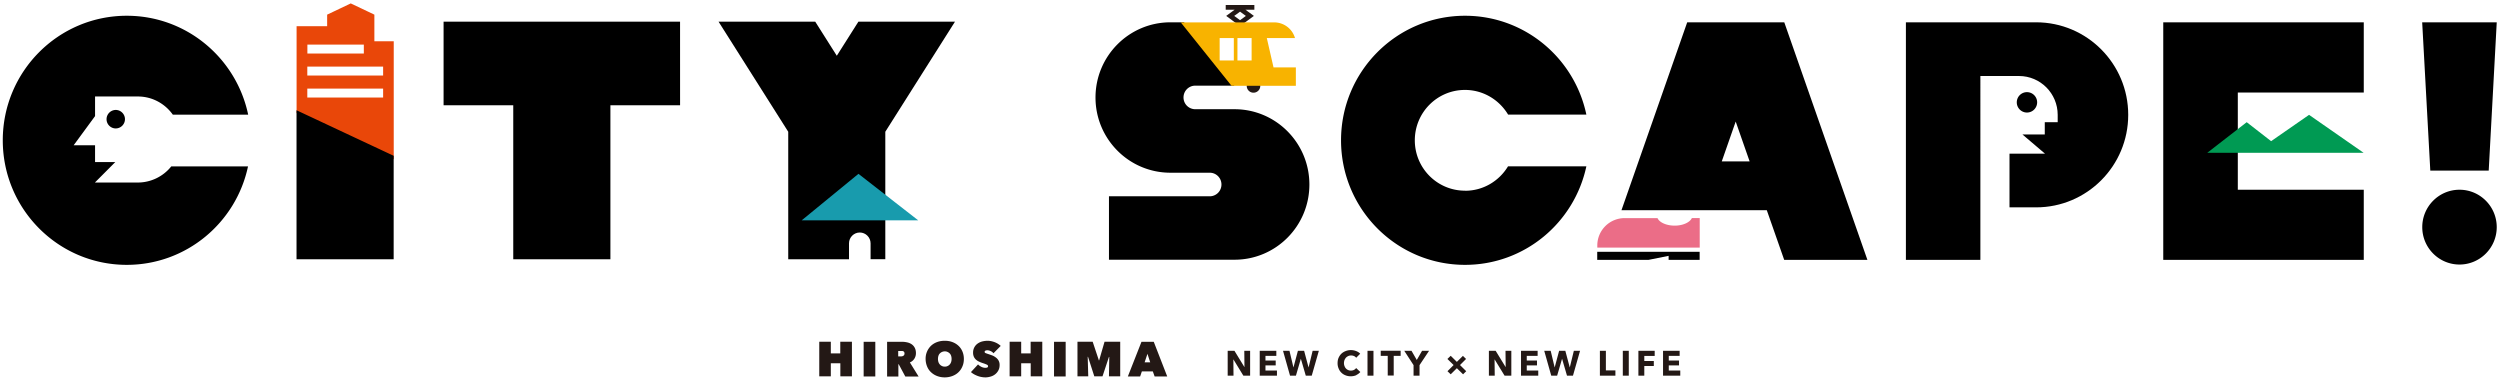
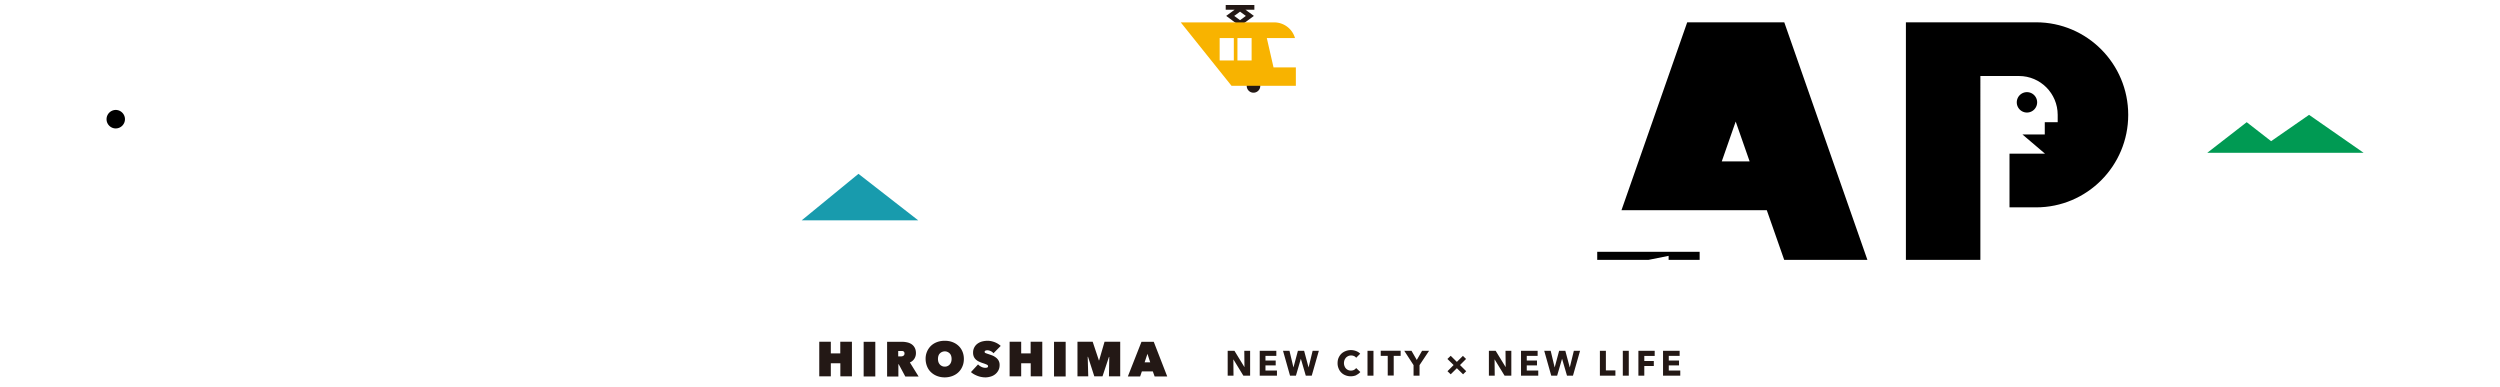
<svg xmlns="http://www.w3.org/2000/svg" width="252" height="39" fill="none">
  <path fill="#231815" d="m125.329 37.865-.999-1.634h-.008l.015 1.634h-.587v-2.503h.683l1 1.634h.008l-.016-1.634h.587v2.503zM126.98 37.865v-2.503h1.674v.51h-1.095v.47h1.032v.487h-1.032v.518h1.159v.518zM132.218 37.865h-.596l-.492-1.69h-.008l-.492 1.69h-.595l-.706-2.503h.651l.396 1.666h.008l.445-1.666h.627l.444 1.666h.008l.405-1.666h.627l-.715 2.503zM136.717 37.817a1.4 1.4 0 0 1-.556.112 1.4 1.4 0 0 1-.531-.096 1.2 1.2 0 0 1-.421-.27 1.2 1.2 0 0 1-.278-.423 1.3 1.3 0 0 1-.103-.535c0-.19.032-.382.103-.541.072-.16.167-.303.286-.415q.179-.168.429-.263a1.46 1.46 0 0 1 1.047 0c.167.064.31.151.413.271l-.405.407a.5.5 0 0 0-.222-.176.7.7 0 0 0-.278-.056.7.7 0 0 0-.294.056.8.8 0 0 0-.23.16 1 1 0 0 0-.15.239 1 1 0 0 0-.056.303c0 .111.016.215.056.31a.663.663 0 0 0 .65.454.64.64 0 0 0 .31-.07.7.7 0 0 0 .214-.184l.421.398a1.2 1.2 0 0 1-.405.303zM137.844 37.865v-2.503h.602v2.503zM140.486 35.872v1.985h-.603v-1.985h-.706v-.518h2.008v.518h-.707zM143.089 36.805v1.06h-.603v-1.06l-.936-1.443h.73l.531.925.532-.925h.706zM147.477 37.73l-.626-.614-.619.614-.326-.311.619-.622-.627-.614.334-.319.619.614.611-.606.317.311-.611.614.627.622-.333.327zM151.66 37.865l-1-1.634h-.008l.016 1.634h-.588v-2.503h.683l1 1.634h.008l-.016-1.634h.587v2.503zM153.318 37.865v-2.503h1.675v.51h-1.096v.47h1.032v.487h-1.032v.518h1.159v.518zM158.548 37.865h-.596l-.492-1.69h-.008l-.492 1.69h-.595l-.706-2.503h.651l.397 1.666h.007l.445-1.666h.627l.444 1.666h.008l.405-1.666h.627l-.714 2.503zM161.269 37.865v-2.503h.604v1.977h.96v.526h-1.572zM163.579 37.865v-2.503h.602v2.503zM165.745 35.872v.518h.96v.502h-.96v.973h-.595v-2.503h1.643v.518h-1.048zM167.634 37.865v-2.503h1.674v.51h-1.095v.47h1.032v.487h-1.032v.518h1.159v.518zM84.7 36.614h-.953v1.323h-1.166v-3.492h1.166v1.18h.953v-1.18h1.174v3.492h-1.167v-1.323zM87.056 34.453h1.175v3.492h-1.175zM89.421 34.453h1.5a2.2 2.2 0 0 1 .508.056c.166.032.317.096.452.184a.96.96 0 0 1 .318.35c.079.144.127.327.127.55s-.056.399-.16.566a.96.96 0 0 1-.451.375l.88 1.419h-1.34l-.667-1.244h-.032v1.244H89.42v-3.5m1.119 1.475h.23s.08 0 .127-.008c.048 0 .087-.024.135-.04a.4.4 0 0 0 .103-.088.3.3 0 0 0 .04-.15.3.3 0 0 0-.032-.152.2.2 0 0 0-.087-.08.3.3 0 0 0-.12-.032h-.396v.558zM93.302 36.175a1.8 1.8 0 0 1 .555-1.331c.175-.16.373-.279.611-.367q.357-.129.762-.127c.27 0 .532.04.762.127.238.088.436.208.61.367q.262.239.405.574c.096.223.151.478.151.757 0 .28-.047.534-.15.765-.096.232-.23.423-.405.59-.175.168-.381.287-.611.375a2.2 2.2 0 0 1-.762.135c-.27 0-.532-.047-.762-.135a1.8 1.8 0 0 1-.61-.375 1.6 1.6 0 0 1-.406-.59 2 2 0 0 1-.15-.765m1.245 0c0 .112.016.223.048.319s.08.175.143.247c.064.072.135.12.222.16a.64.64 0 0 0 .278.055c.103 0 .19-.016.27-.056a.6.6 0 0 0 .222-.159.7.7 0 0 0 .143-.247 1 1 0 0 0 .047-.319 1 1 0 0 0-.047-.31.6.6 0 0 0-.143-.24.7.7 0 0 0-.222-.151.6.6 0 0 0-.27-.056.7.7 0 0 0-.278.056.7.7 0 0 0-.222.151.6.6 0 0 0-.143.24 1 1 0 0 0-.047.31M99.333 38.04q-.213-.001-.413-.04a2 2 0 0 1-.389-.111 2.5 2.5 0 0 1-.357-.167 1.7 1.7 0 0 1-.302-.216l.715-.773q.12.132.325.24a.9.9 0 0 0 .42.103.5.5 0 0 0 .183-.032q.082-.034.08-.127a.16.16 0 0 0-.024-.088.25.25 0 0 0-.096-.072c-.047-.024-.11-.048-.19-.08s-.183-.063-.302-.103a3 3 0 0 1-.34-.144 1.1 1.1 0 0 1-.287-.199.9.9 0 0 1-.198-.287 1 1 0 0 1-.071-.399 1.09 1.09 0 0 1 .476-.924 1.4 1.4 0 0 1 .468-.208c.175-.04.35-.063.516-.063.23 0 .46.048.698.135q.355.132.627.383l-.73.741a.74.74 0 0 0-.294-.223.8.8 0 0 0-.31-.08.5.5 0 0 0-.205.04.12.12 0 0 0-.08.12.12.12 0 0 0 .08.12q.082.035.261.095c.127.04.254.088.39.135q.201.074.38.208a1 1 0 0 1 .286.31.9.9 0 0 1 .111.455q.002.31-.127.55a1.2 1.2 0 0 1-.325.39 1.3 1.3 0 0 1-.46.232c-.167.047-.342.08-.524.08zM103.888 36.614h-.953v1.323h-1.166v-3.492h1.166v1.18h.953v-1.18h1.174v3.492h-1.166v-1.323zM106.245 34.453h1.174v3.492h-1.174zM109.641 35.968l.055 1.969h-1.087v-3.492h1.532l.627 1.882h.024l.547-1.882h1.579v3.492h-1.135l.032-1.961h-.032l-.65 1.96h-.826l-.634-1.968h-.032M115.061 34.453h1.238l1.357 3.492h-1.27l-.182-.51h-1.103l-.175.51h-1.238zm.603 1.212-.286.86h.564z" />
-   <path fill="#000" d="M86.525 2.186 84.35 5.62l-2.174-3.435h-9.745l7.023 11.096v12.85h6.126v-1.603c0-.606.492-1.092 1.088-1.092.595 0 1.087.494 1.087 1.092v1.602h1.484v-12.85l7.023-11.095h-9.745z" />
-   <path fill="#E94709" d="M37.737 4.162V1.476L35.357.344l-2.381 1.132V2.64h-3.08v8.752l9.793 4.664V4.162zm-6.753.335h5.69v.901h-5.69zm7.634 5.333h-7.642v-.9h7.642zm0-2.216h-7.642v-.9h7.642z" />
-   <path fill="#000" d="M39.681 26.131H29.89V11.113l9.792 4.592zM68.55 2.186H44.713v8.425h7.023v15.52h9.793v-15.52h7.023zM13.899 18.4H9.582v-.017l2.04-2.048h-2.04v-1.69H7.423l2.159-2.942V9.726h4.317c1.452 0 2.737.726 3.523 1.834h7.594c-1.19-5.692-6.213-9.972-12.236-9.972C5.876 1.588.28 7.208.28 14.143S5.876 26.697 12.78 26.697c6.007 0 11.022-4.256 12.22-9.924h-7.737a4.32 4.32 0 0 1-3.372 1.626z" />
  <path fill="#000" d="M10.74 12.014c0 .518.42.933.929.933a.937.937 0 0 0 .928-.933c0-.51-.42-.932-.928-.932a.937.937 0 0 0-.929.932" />
  <path fill="#189BAD" d="M86.533 17.522 80.81 22.21h11.745z" />
  <path fill="#231815" d="M127.036 8.658a.684.684 0 0 1-.683.686.68.68 0 0 1-.682-.686c0-.382.301-.685.682-.685a.68.68 0 0 1 .683.685M126.44.504h-2.888v.478h.897l-.85.622 1.397 1.028 1.397-1.028-.849-.622h.896zm-1.444 1.53-.587-.43.587-.43.587.43z" />
-   <path fill="#000" d="M250.862 17.196h-5.888l-.818-14.947h7.515zM124.433 8.642l-5.087-6.393h-1.365c-4.174 0-7.554 3.396-7.554 7.581s3.38 7.58 7.554 7.58h3.96c.659 0 1.182.535 1.182 1.189 0 .661-.531 1.187-1.182 1.187h-10.157v6.393h12.657c4.174 0 7.546-3.396 7.546-7.58 0-4.193-3.38-7.59-7.546-7.59h-3.96a1.183 1.183 0 0 1-1.183-1.187c0-.662.532-1.188 1.183-1.188h3.952zM251.671 22.895c0 2.08-1.682 3.77-3.753 3.77s-3.754-1.69-3.754-3.77 1.683-3.77 3.754-3.77 3.753 1.69 3.753 3.77M147.668 19.22c-2.793 0-5.055-2.272-5.055-5.077s2.262-5.078 5.055-5.078c1.849 0 3.46 1.004 4.349 2.487h7.888c-1.191-5.692-6.214-9.964-12.229-9.964-6.904 0-12.499 5.62-12.499 12.555s5.595 12.554 12.499 12.554c6.007 0 11.022-4.256 12.229-9.932h-7.896c-.889 1.475-2.492 2.463-4.325 2.463zM238.268 9.328V2.249h-20.212v23.946h20.212v-7.07h-12.697V9.328z" />
  <path fill="#009A53" d="m232.753 11.576-3.825 2.654-2.46-1.913-3.976 3.085h15.76z" />
  <path fill="#000" d="M205.344 10.316a1.03 1.03 0 0 0-1.024-1.028 1.028 1.028 0 0 0 0 2.057 1.03 1.03 0 0 0 1.024-1.029" />
  <path fill="#000" d="M205.248 2.25h-13.133v23.945h7.507V7.662h3.896c2.151 0 3.897 1.754 3.897 3.914v.741h-1.302v1.236h-2.253l2.277 1.937h-3.579v5.412h2.682c5.127 0 9.285-4.177 9.285-9.326s-4.158-9.327-9.285-9.327z" />
  <path fill="#F8B300" d="m128.369 6.785-.675-2.95h2.841a2.18 2.18 0 0 0-2.087-1.578h-9.427l5.118 6.393h6.484V6.793h-2.27zm-4-.693h-1.428V3.836h1.428zm1.794 0h-1.429V3.836h1.429z" />
-   <path fill="#EB6D87" d="M170.538 21.986c-.198.43-.896.758-1.73.758-.833 0-1.539-.32-1.73-.758h-3.317a2.756 2.756 0 0 0-2.753 2.766v.207h10.324v-2.98h-.786z" />
  <path fill="#000" d="M161 26.195h5.166l2.031-.406v.406h3.127v-.813H161zM179.855 2.25h-9.785l-6.626 18.94h14.649l1.754 5.005h8.387zm-6.301 14.02 1.404-4.017 1.405 4.018z" />
</svg>